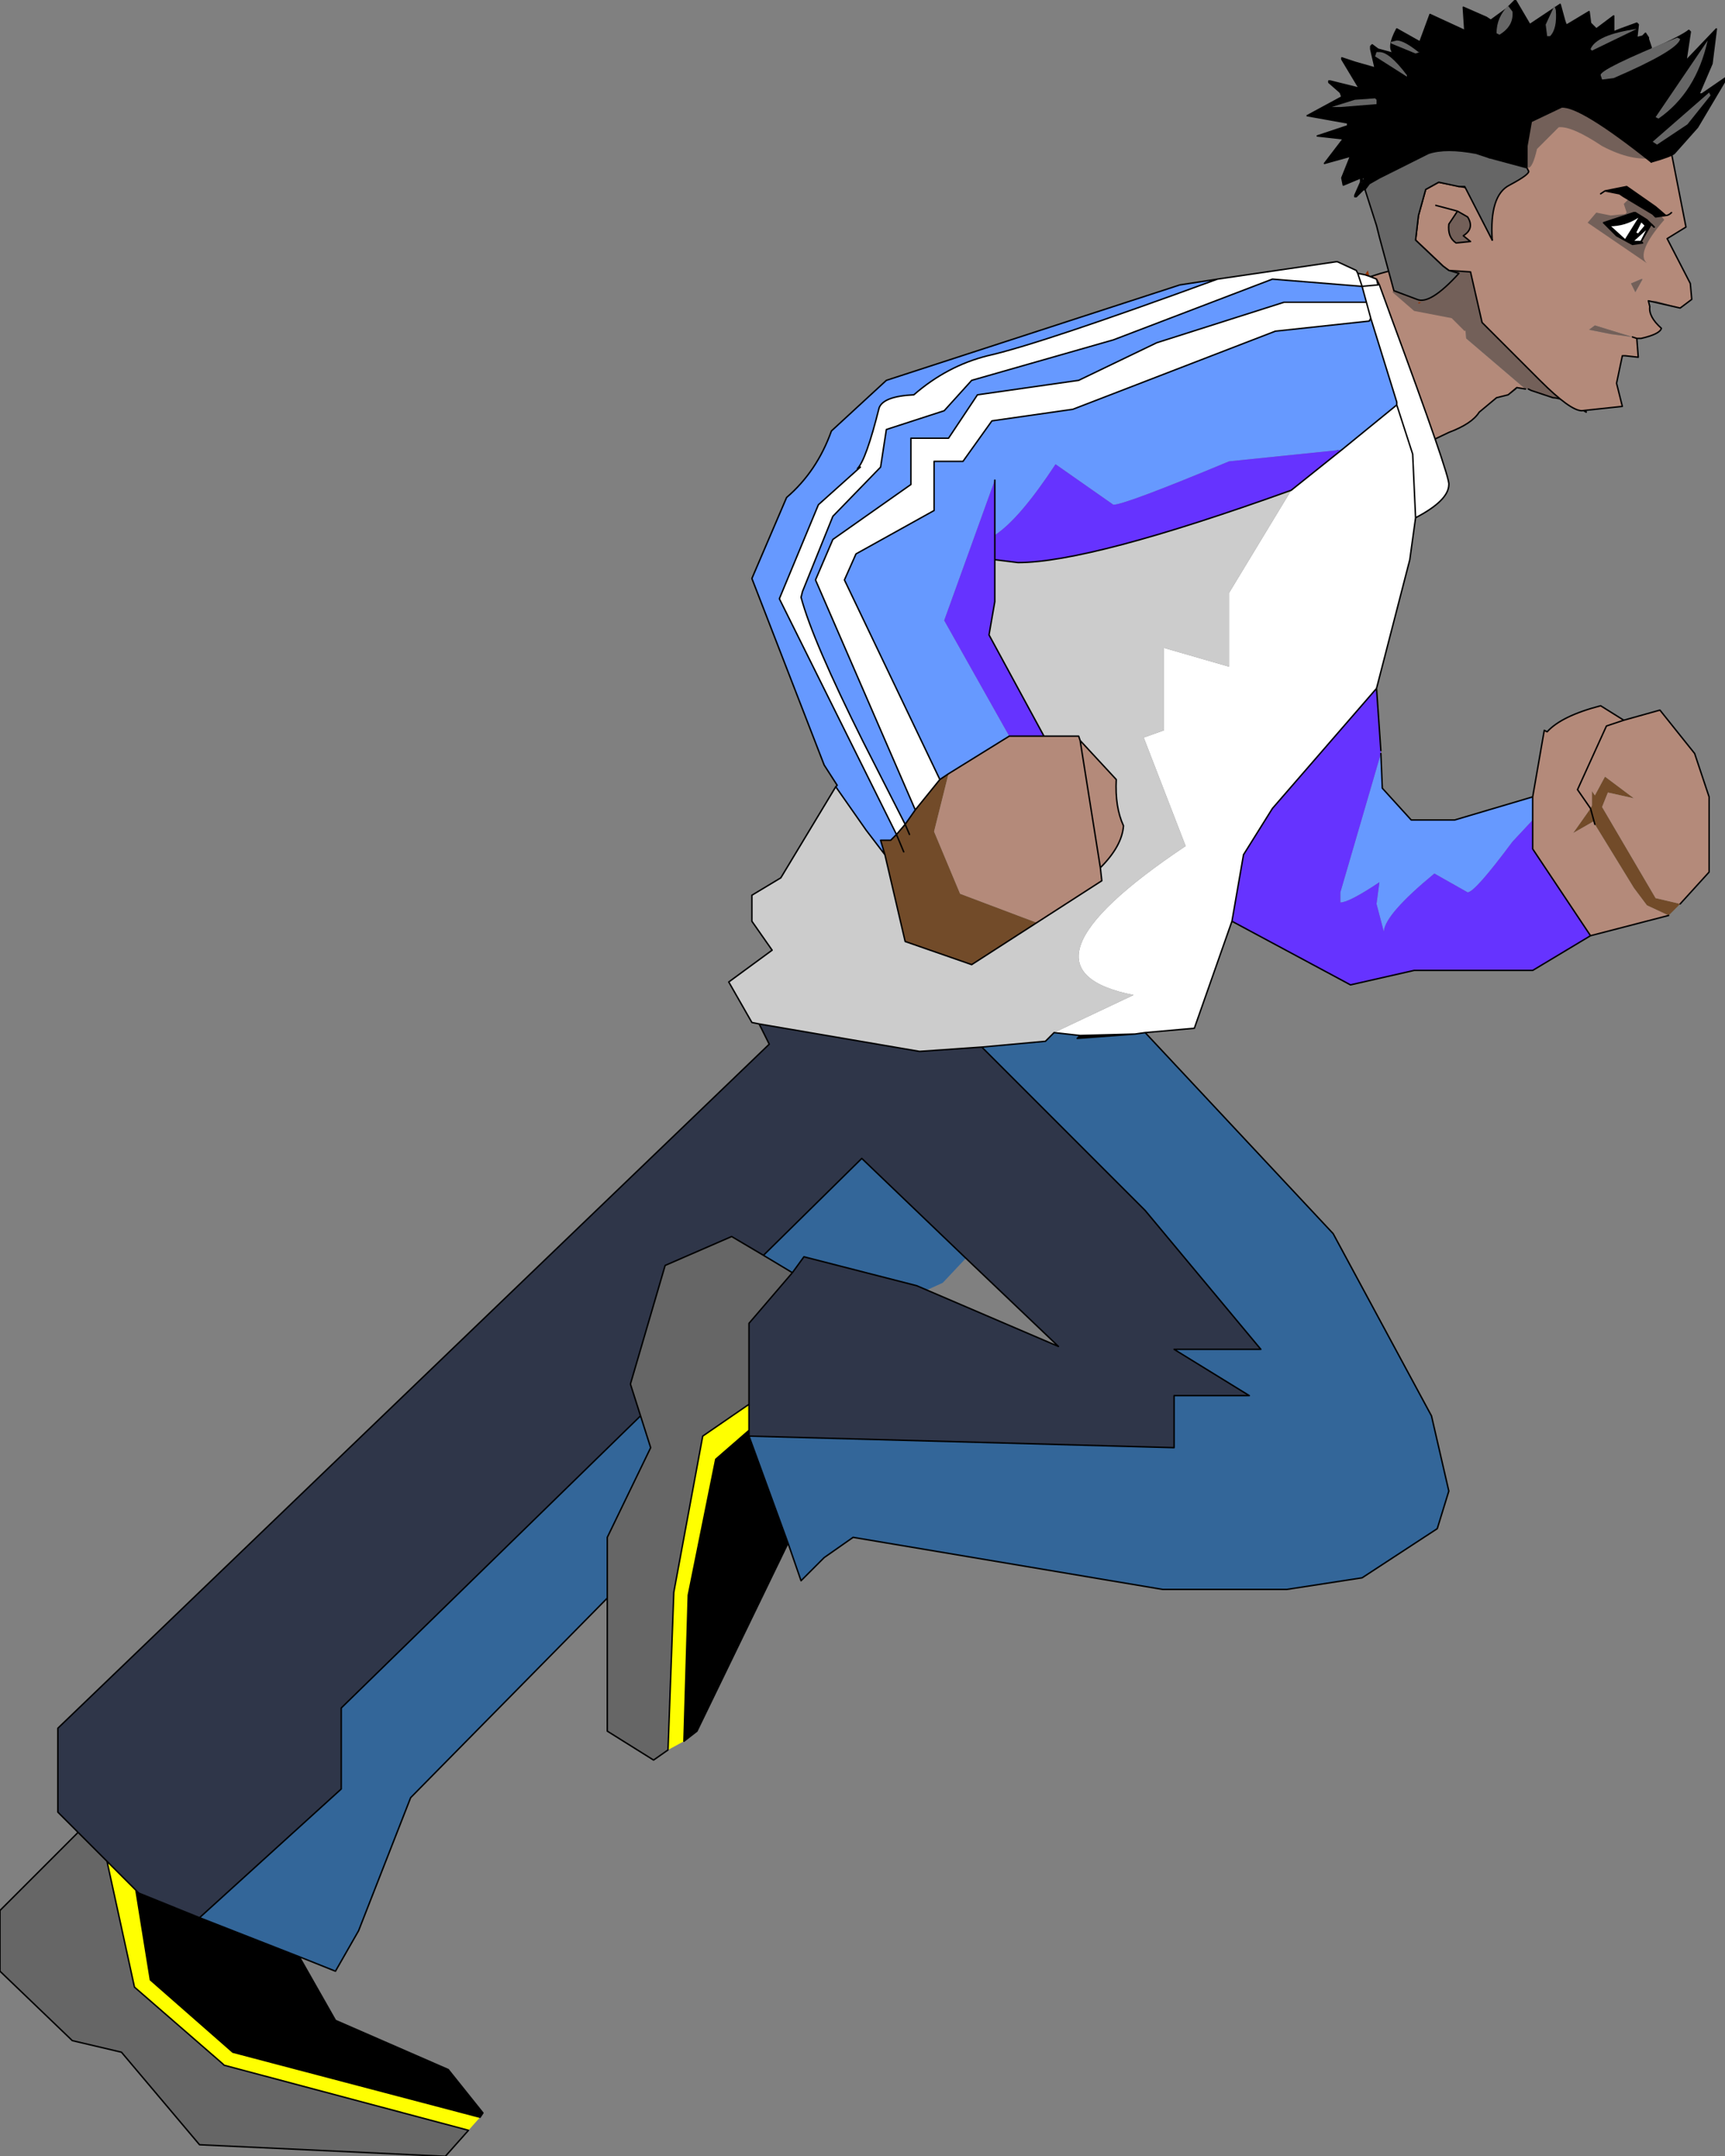
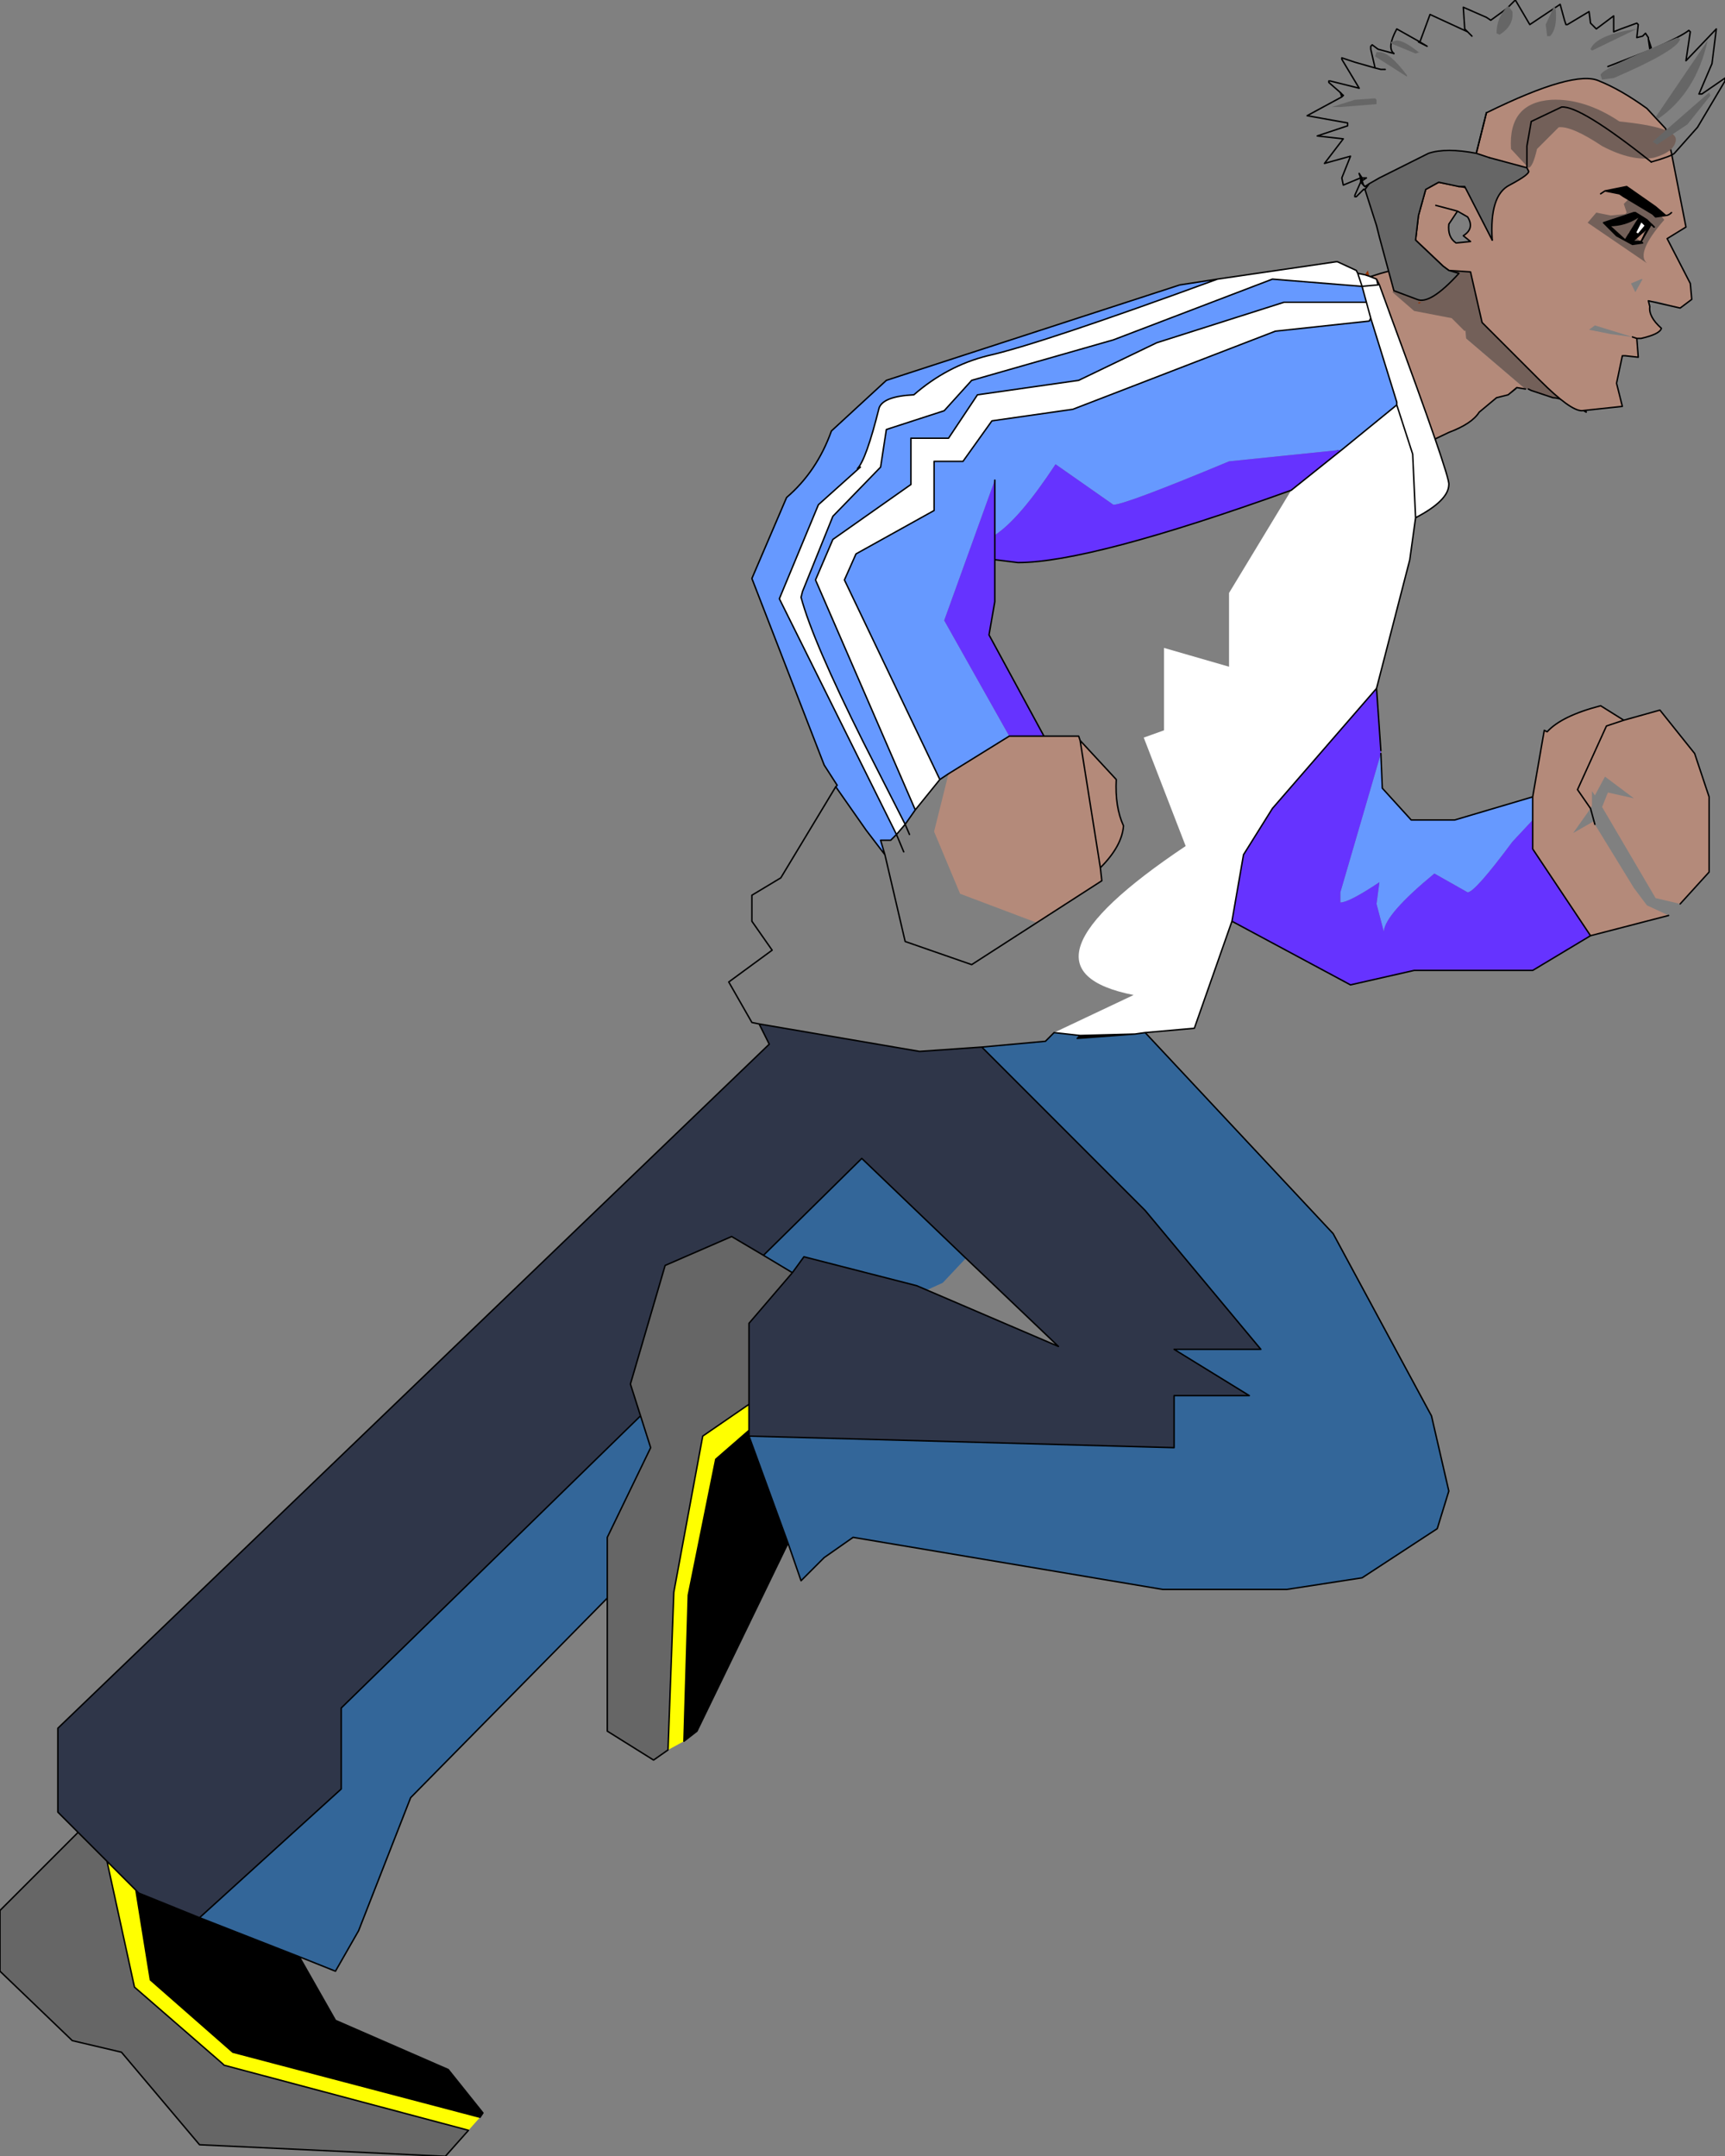
<svg xmlns="http://www.w3.org/2000/svg" height="74.55px" width="59.65px">
  <rect width="100%" height="100%" fill="#808080" stroke="none" />
  <g transform="matrix(1.0, 0.0, 0.0, 1.0, 58.15, 73.75)">
    <path d="M-6.0 -60.1 L-6.4 -60.0 -7.0 -59.5 Q-7.25 -59.1 -8.05 -58.8 L-9.1 -58.3 -9.8 -57.65 -10.9 -56.45 Q-12.15 -58.45 -14.35 -63.15 L-12.0 -63.8 -10.4 -64.3 -9.5 -64.55 -7.7 -65.05 -7.45 -62.05 -5.4 -60.3 -5.7 -60.35 -6.0 -60.1" fill="#b48a7a" fill-rule="evenodd" stroke="none" />
    <path d="M-7.7 -65.05 L-6.95 -65.65 -4.0 -61.95 -3.3 -59.5 Q-4.1 -60.0 -4.45 -60.0 L-5.2 -60.25 -5.3 -60.3 -5.4 -60.3 -7.45 -62.05 -7.7 -65.05 M-5.7 -60.35 L-5.75 -60.3 -6.0 -60.1 -5.7 -60.35" fill="#736059" fill-rule="evenodd" stroke="none" />
    <path d="M-6.0 -60.1 L-6.4 -60.0 -7.0 -59.5 Q-7.25 -59.1 -8.05 -58.8 L-9.1 -58.3 -9.8 -57.65 -10.9 -56.45 Q-12.15 -58.45 -14.35 -63.15 L-12.0 -63.8 -10.4 -64.3 -9.5 -64.55 -7.7 -65.05 -6.95 -65.65 -4.0 -61.95 -3.3 -59.5 Q-4.1 -60.0 -4.45 -60.0 L-5.2 -60.25 -5.3 -60.3 M-5.4 -60.3 L-5.7 -60.35 -5.75 -60.3 -6.0 -60.1 -5.7 -60.35" fill="none" stroke="#000000" stroke-linecap="round" stroke-linejoin="round" stroke-width="0.05" />
    <path d="M-7.15 -64.3 Q-7.15 -63.85 -7.55 -63.35 L-7.25 -63.05 -7.25 -62.55 -7.5 -62.3 -7.95 -62.75 -9.25 -63.0 -10.0 -63.65 -9.75 -63.9 Q-9.25 -63.6 -9.15 -63.6 -7.85 -64.55 -7.5 -64.55 L-7.15 -64.3" fill="#736059" fill-rule="evenodd" stroke="none" />
    <path d="M-6.75 -69.85 Q-3.7 -71.35 -2.85 -70.95 -2.1 -70.65 -1.2 -70.0 L-0.55 -69.3 -0.35 -68.45 0.15 -65.9 -0.5 -65.5 0.3 -63.95 0.35 -63.4 -0.05 -63.1 -0.9 -63.35 -1.15 -63.35 -1.1 -63.15 Q-1.15 -62.8 -0.7 -62.4 -0.75 -62.2 -1.4 -62.05 L-1.55 -62.05 -1.5 -61.4 -1.95 -61.45 -2.05 -61.45 -2.25 -60.5 -2.05 -59.7 -3.45 -59.55 Q-3.85 -59.55 -4.9 -60.6 L-6.9 -62.6 -7.3 -64.35 -8.05 -64.4 -8.25 -64.55 -9.2 -65.45 -9.1 -66.3 -8.85 -67.2 -8.4 -67.45 -7.4 -67.25 -6.75 -69.85 M-1.7 -62.1 L-1.55 -62.05 -1.7 -62.1 -3.0 -62.5 -3.2 -62.35 -2.45 -62.2 -1.7 -62.1 M-7.75 -66.45 L-8.05 -66.0 Q-8.1 -65.55 -7.8 -65.35 L-7.3 -65.4 -7.55 -65.6 Q-7.15 -65.85 -7.4 -66.25 L-7.75 -66.45 -8.5 -66.65 -7.75 -66.45 M-1.4 -64.1 L-1.75 -63.95 -1.6 -63.65 -1.35 -64.1 -1.4 -64.1" fill="#b48a7a" fill-rule="evenodd" stroke="none" />
-     <path d="M-1.7 -62.1 L-2.45 -62.2 -3.2 -62.35 -3.0 -62.5 -1.7 -62.1 M-7.75 -66.45 L-7.4 -66.25 Q-7.15 -65.85 -7.55 -65.6 L-7.3 -65.4 -7.8 -65.35 Q-8.1 -65.55 -8.05 -66.0 L-7.75 -66.45 M-1.4 -64.1 L-1.35 -64.1 -1.6 -63.65 -1.75 -63.95 -1.4 -64.1 M-1.15 -63.35 L-0.9 -63.35 -0.05 -63.1 -1.15 -63.35" fill="#736059" fill-rule="evenodd" stroke="none" />
    <path d="M-0.05 -63.1 L0.35 -63.4 0.3 -63.95 -0.5 -65.5 0.15 -65.9 -0.35 -68.45 -0.55 -69.3 -1.2 -70.0 Q-2.1 -70.65 -2.85 -70.95 -3.7 -71.35 -6.75 -69.85 M-7.4 -67.25 L-8.4 -67.45 -8.85 -67.2 -9.1 -66.3 -9.2 -65.45 -8.25 -64.55 -8.05 -64.4 -7.3 -64.35 -6.9 -62.6 -4.9 -60.6 Q-3.85 -59.55 -3.45 -59.55 L-2.05 -59.7 -2.25 -60.5 -2.05 -61.45 -1.95 -61.45 -1.5 -61.4 -1.55 -62.05 -1.7 -62.1 M-7.75 -66.45 L-8.05 -66.0 Q-8.1 -65.55 -7.8 -65.35 L-7.3 -65.4 -7.55 -65.6 Q-7.15 -65.85 -7.4 -66.25 L-7.75 -66.45 -8.5 -66.65 M-1.55 -62.05 L-1.4 -62.05 Q-0.75 -62.2 -0.7 -62.4 -1.15 -62.8 -1.1 -63.15 L-1.15 -63.35 -0.05 -63.1" fill="none" stroke="#000000" stroke-linecap="round" stroke-linejoin="round" stroke-width="0.05" />
    <path d="M-6.75 -69.85 L-7.4 -67.25" fill="none" stroke="#000000" stroke-linecap="round" stroke-linejoin="round" stroke-width="0.05" />
    <path d="M-2.0 -66.7 L-1.7 -67.0 Q-1.3 -67.05 -0.6 -66.15 -1.6 -65.0 -1.2 -64.65 L-3.25 -66.05 -2.95 -66.4 -2.45 -66.3 -1.95 -66.35 -1.9 -66.4 -2.0 -66.7 M-1.75 -65.75 L-1.85 -65.7 -1.4 -65.4 -1.3 -65.7 -1.75 -65.75" fill="#736059" fill-rule="evenodd" stroke="none" />
    <path d="M-2.75 -68.7 Q-3.8 -69.4 -4.25 -69.35 L-5.0 -68.6 Q-5.15 -67.95 -5.3 -67.95 L-5.9 -68.6 Q-6.0 -70.2 -4.5 -70.3 -3.35 -70.35 -2.15 -69.55 -0.15 -69.35 -0.2 -68.9 -0.25 -68.5 -0.95 -68.3 -1.7 -68.15 -2.75 -68.7" fill="#736059" fill-rule="evenodd" stroke="none" />
    <path d="M-1.9 -67.3 L-2.15 -67.25 -2.65 -67.15 -2.15 -67.05 -2.0 -66.95 -1.0 -66.35 -0.9 -66.25 -0.55 -66.3 -0.9 -66.6 -1.9 -67.3 M-0.95 -65.9 L-1.15 -66.1 -1.2 -66.15 -1.6 -66.4 -1.65 -66.4 -2.7 -66.05 -2.25 -65.6 -1.7 -65.3 -1.35 -65.35 -1.4 -65.4 -1.05 -66.0 -0.95 -65.9 M-1.45 -66.25 L-1.1 -66.0 -1.05 -66.0 -1.1 -66.0 -1.45 -66.25 -1.95 -65.45 -2.5 -65.95 Q-1.95 -65.95 -1.5 -66.25 L-1.45 -66.25 M-1.7 -65.4 L-1.95 -65.45 -1.7 -65.4 -1.15 -65.9 -1.4 -65.4 -1.6 -65.4 -1.7 -65.4 M-1.1 -66.0 L-1.15 -65.95 -1.15 -65.9 -1.15 -65.95 -1.1 -66.0" fill="#000000" fill-rule="evenodd" stroke="none" />
-     <path d="M-1.45 -66.25 L-1.5 -66.25 Q-1.95 -65.95 -2.5 -65.95 L-1.95 -65.45 -1.45 -66.25 M-1.7 -65.4 L-1.6 -65.4 -1.4 -65.4 -1.15 -65.9 -1.7 -65.4" fill="#ffffff" fill-rule="evenodd" stroke="none" />
    <path d="M-1.9 -67.3 L-0.9 -66.6 -0.55 -66.3 -0.9 -66.25 -1.0 -66.35 -2.0 -66.95 -2.15 -67.05 -2.65 -67.15 -2.15 -67.25 -1.9 -67.3 M-0.55 -66.3 Q-0.45 -66.3 -0.35 -66.4 M-0.95 -65.9 L-1.05 -66.0 -1.1 -66.0 -1.45 -66.25 -1.5 -66.25 Q-1.95 -65.95 -2.5 -65.95 L-1.95 -65.45 -1.7 -65.4 -1.6 -65.4 -1.4 -65.4 -1.15 -65.9 -1.15 -65.95 -1.1 -66.0 M-1.95 -65.45 L-1.45 -66.25 M-1.15 -65.9 L-1.7 -65.4 M-2.65 -67.15 L-2.8 -67.05" fill="none" stroke="#000000" stroke-linecap="round" stroke-linejoin="round" stroke-width="0.05" />
    <path d="M-1.05 -66.0 L-1.4 -65.4 -1.35 -65.35 -1.7 -65.3 -2.25 -65.6 -2.7 -66.05 -1.65 -66.4 -1.6 -66.4 -1.2 -66.15 -1.15 -66.1 -0.95 -65.9" fill="none" stroke="#000000" stroke-linecap="round" stroke-linejoin="round" stroke-width="0.05" />
    <path d="M-1.6 -65.7 L-1.5 -65.65 -1.25 -65.95 -1.4 -66.1 -1.6 -65.7" fill="#ffffff" fill-rule="evenodd" stroke="none" />
    <path d="M-1.6 -65.7 L-1.5 -65.65 -1.25 -65.95 -1.4 -66.1 -1.6 -65.7 Z" fill="none" stroke="#000000" stroke-linecap="round" stroke-linejoin="round" stroke-width="0.05" />
-     <path d="M-12.2 -70.9 L-12.15 -70.95 -11.15 -70.7 -11.75 -71.7 -11.75 -71.75 -11.3 -71.6 -10.6 -71.4 -10.75 -72.05 -10.75 -72.15 -10.7 -72.2 -10.5 -72.05 -9.95 -71.9 Q-10.2 -72.1 -9.85 -72.75 L-9.05 -72.3 -8.7 -73.25 -7.4 -72.65 -7.5 -72.75 -7.55 -73.5 -6.75 -73.15 -6.6 -73.05 -6.05 -73.45 -5.75 -73.75 -5.25 -72.9 -4.2 -73.6 -4.05 -73.05 -4.0 -72.9 -3.95 -72.9 -3.2 -73.35 -3.15 -72.95 -2.95 -72.75 -2.35 -73.2 -2.35 -72.65 -2.1 -72.75 -1.55 -72.95 -1.5 -72.9 -1.55 -72.45 -1.35 -72.5 -1.25 -72.6 -1.15 -72.45 -1.15 -72.4 -1.1 -72.05 -1.0 -72.05 Q0.0 -72.5 0.25 -72.7 L0.3 -72.65 0.15 -71.65 1.2 -72.75 1.05 -71.55 0.6 -70.5 0.7 -70.5 1.5 -71.05 1.5 -70.95 0.55 -69.35 -0.25 -68.45 Q-0.35 -68.35 -1.05 -68.15 -3.5 -70.1 -4.15 -70.05 L-5.2 -69.55 -5.35 -68.7 -5.35 -67.95 -6.65 -68.3 -7.1 -68.45 Q-8.15 -68.65 -8.75 -68.45 L-10.45 -67.6 -10.8 -67.4 -10.95 -67.3 -10.8 -67.4 -10.95 -67.2 -11.0 -67.2 -11.25 -66.95 -11.3 -67.0 -11.1 -67.45 -10.95 -67.3 -11.0 -67.35 -11.05 -67.5 -10.9 -67.6 -11.05 -67.6 -11.15 -67.75 -11.1 -67.6 -11.7 -67.35 -11.75 -67.6 -11.45 -68.35 -12.35 -68.1 -11.7 -68.95 -12.6 -69.05 -11.55 -69.4 -11.55 -69.5 -12.95 -69.75 -11.75 -70.4 -11.7 -70.45 -11.8 -70.55 -12.2 -70.9 M-10.35 -71.35 L-10.3 -71.35 -10.25 -71.35 -10.35 -71.35 -10.4 -71.35 -10.6 -71.4 -10.4 -71.35 -10.35 -71.35 M-7.4 -72.65 L-7.25 -72.5 -7.35 -72.6 -7.4 -72.65 M-9.05 -72.3 L-9.1 -72.3 -8.8 -72.15 -9.05 -72.3 M-6.75 -69.85 L-7.1 -68.45 -6.75 -69.85 M-2.55 -71.45 L-1.0 -72.05 -2.55 -71.45" fill="#000000" fill-rule="evenodd" stroke="none" />
    <path d="M-5.35 -67.95 L-5.3 -67.85 Q-5.2 -67.75 -5.95 -67.35 -6.65 -67.0 -6.55 -65.45 L-7.5 -67.3 -7.7 -67.3 -8.4 -67.45 -8.85 -67.2 -9.1 -66.3 -9.2 -65.45 -8.25 -64.55 -8.05 -64.4 -7.7 -64.3 Q-8.7 -63.2 -9.15 -63.4 L-9.95 -63.7 -10.45 -65.55 -10.55 -65.95 -10.95 -67.2 -10.8 -67.4 -10.45 -67.6 -8.75 -68.45 Q-8.15 -68.65 -7.1 -68.45 L-6.65 -68.3 -5.35 -67.95" fill="#666666" fill-rule="evenodd" stroke="none" />
    <path d="M-9.95 -71.9 Q-10.2 -72.1 -9.85 -72.75 L-9.05 -72.3 -8.7 -73.25 -7.4 -72.65 -7.5 -72.75 -7.55 -73.5 -6.75 -73.15 -6.6 -73.05 -6.05 -73.45 -5.75 -73.75 -5.25 -72.9 -4.2 -73.6 -4.05 -73.05 -4.0 -72.9 -3.95 -72.9 -3.2 -73.35 -3.15 -72.95 -2.95 -72.75 -2.35 -73.2 -2.35 -72.65 -2.1 -72.75 -1.55 -72.95 -1.5 -72.9 -1.55 -72.45 -1.35 -72.5 -1.25 -72.6 -1.15 -72.45 -1.15 -72.4 -1.05 -72.1 -1.1 -72.05 -1.15 -72.4 M-1.05 -68.15 Q-3.5 -70.1 -4.15 -70.05 L-5.2 -69.55 -5.35 -68.7 -5.35 -67.95 -5.3 -67.85 Q-5.2 -67.75 -5.95 -67.35 -6.65 -67.0 -6.55 -65.45 M-7.7 -67.3 L-8.4 -67.45 -8.85 -67.2 -9.1 -66.3 -9.2 -65.45 -8.25 -64.55 -8.05 -64.4 -7.7 -64.3 Q-8.7 -63.2 -9.15 -63.4 L-9.95 -63.7 -10.45 -65.55 -10.55 -65.95 -10.95 -67.2 -11.0 -67.2 -11.25 -66.95 -11.3 -66.95 -11.3 -67.0 -11.1 -67.45 -11.05 -67.5 -11.05 -67.6 -11.1 -67.6 -11.7 -67.35 -11.75 -67.6 -11.45 -68.35 -12.35 -68.1 -11.7 -68.95 -12.6 -69.05 -11.55 -69.4 -11.55 -69.5 -12.95 -69.75 -11.75 -70.4 -11.8 -70.55 M-11.7 -70.45 L-11.75 -70.4 M-9.05 -72.3 L-8.8 -72.15 -9.1 -72.3 -9.05 -72.3 M-7.4 -72.65 L-7.35 -72.6 -7.25 -72.5 -7.4 -72.65 M-11.15 -67.75 L-11.05 -67.6 -10.9 -67.6 -11.05 -67.5 -11.0 -67.35 -10.95 -67.3 M-5.35 -67.95 L-6.65 -68.3" fill="none" stroke="#000000" stroke-linecap="round" stroke-linejoin="round" stroke-width="0.05" />
    <path d="M-12.15 -70.95 L-12.2 -70.95 -12.2 -70.9 -11.8 -70.55 -11.7 -70.45 M-12.15 -70.95 L-11.15 -70.7 -11.75 -71.7 -11.75 -71.75 -11.3 -71.6 -10.6 -71.4 -10.75 -72.05 -10.75 -72.15 -10.7 -72.2 -10.5 -72.05 -9.95 -71.9 M-1.0 -72.05 Q0.0 -72.5 0.25 -72.7 L0.3 -72.65 0.15 -71.65 1.2 -72.75 1.05 -71.55 0.6 -70.5 0.7 -70.5 1.5 -71.05 1.5 -70.95 0.55 -69.35 -0.25 -68.45 Q-0.35 -68.35 -1.05 -68.15 M-6.55 -65.45 L-7.5 -67.3 -7.7 -67.3 M-11.1 -67.45 L-11.1 -67.6 -11.15 -67.75 M-10.35 -71.35 L-10.25 -71.35 -10.3 -71.35 -10.35 -71.35 -10.4 -71.35 -10.6 -71.4 M-10.8 -67.4 L-10.45 -67.6 -8.75 -68.45 Q-8.15 -68.65 -7.1 -68.45 L-6.75 -69.85 M-10.95 -67.3 L-10.8 -67.4 -10.95 -67.2 -11.0 -67.2 M-10.95 -67.3 L-11.1 -67.45 M-6.65 -68.3 L-7.1 -68.45 M-1.0 -72.05 L-2.55 -71.45" fill="none" stroke="#000000" stroke-linecap="round" stroke-linejoin="round" stroke-width="0.05" />
    <path d="M-0.8 -69.65 L-0.9 -69.7 0.9 -72.35 Q0.5 -70.55 -0.8 -69.65" fill="#666666" fill-rule="evenodd" stroke="none" />
    <path d="M1.0 -70.45 L0.2 -69.45 -0.85 -68.75 -1.0 -68.85 0.95 -70.55 1.0 -70.45" fill="#666666" fill-rule="evenodd" stroke="none" />
    <path d="M-0.05 -72.4 Q-0.15 -72.0 -2.35 -71.05 L-2.75 -71.0 -2.8 -71.15 Q-2.85 -71.35 -0.15 -72.45 L-0.05 -72.4" fill="#666666" fill-rule="evenodd" stroke="none" />
    <path d="M-10.55 -70.3 L-10.55 -70.15 -11.8 -70.05 -12.1 -70.05 -11.3 -70.3 -10.6 -70.35 -10.55 -70.3" fill="#666666" fill-rule="evenodd" stroke="none" />
    <path d="M-9.5 -71.15 L-9.5 -71.1 -10.6 -71.8 -10.55 -71.95 -10.45 -71.95 Q-10.1 -71.95 -9.5 -71.15" fill="#666666" fill-rule="evenodd" stroke="none" />
    <path d="M-9.1 -71.95 L-9.05 -71.95 -9.2 -71.9 -10.05 -72.25 -10.05 -72.3 -9.85 -72.35 Q-9.6 -72.35 -9.1 -71.95" fill="#666666" fill-rule="evenodd" stroke="none" />
    <path d="M-5.85 -73.35 Q-5.8 -72.85 -6.3 -72.55 L-6.4 -72.6 Q-6.4 -73.15 -6.0 -73.55 L-5.85 -73.35" fill="#666666" fill-rule="evenodd" stroke="none" />
    <path d="M-4.35 -73.4 Q-4.3 -72.75 -4.55 -72.5 L-4.65 -72.5 -4.7 -72.9 -4.4 -73.55 -4.35 -73.4" fill="#666666" fill-rule="evenodd" stroke="none" />
    <path d="M-3.1 -72.0 L-3.15 -72.05 Q-2.95 -72.55 -1.55 -72.75 L-3.1 -72.0" fill="#666666" fill-rule="evenodd" stroke="none" />
    <path d="M-10.4 -47.7 L-10.35 -46.5 -9.35 -45.4 -7.85 -45.4 -5.15 -46.2 -5.15 -45.4 -5.85 -44.65 Q-7.15 -42.9 -7.4 -42.9 L-8.55 -43.55 Q-10.25 -42.15 -10.3 -41.55 L-10.55 -42.5 -10.45 -43.25 Q-11.5 -42.55 -11.8 -42.55 L-11.8 -42.9 -10.4 -47.7 M-29.25 -46.55 L-29.2 -46.6 -29.65 -47.3 -32.15 -53.75 -30.95 -56.55 Q-29.9 -57.45 -29.4 -58.85 L-27.5 -60.6 -17.35 -63.9 -16.05 -64.1 Q-22.2 -61.85 -24.0 -61.45 -25.4 -61.1 -26.55 -60.1 -27.6 -60.05 -27.75 -59.65 -28.2 -57.85 -28.5 -57.55 L-28.4 -57.6 -29.85 -56.3 -31.2 -53.05 -27.15 -44.9 -27.35 -44.7 -27.7 -44.7 -27.55 -44.2 -28.2 -45.05 -29.25 -46.55 M-26.85 -45.25 L-28.3 -48.1 Q-30.05 -51.6 -30.45 -53.1 L-30.4 -53.3 -29.35 -55.9 -27.7 -57.6 -27.5 -58.9 -27.35 -58.95 -25.5 -59.55 -24.55 -60.6 -19.65 -62.0 -14.15 -64.1 -11.05 -63.85 -10.9 -63.3 -13.75 -63.3 -18.15 -61.9 -20.85 -60.6 -24.35 -60.1 -25.35 -58.6 -26.65 -58.6 -26.65 -57.0 -29.35 -55.1 -29.95 -53.7 -26.5 -45.75 -26.85 -45.25 M-25.65 -46.8 L-28.95 -53.7 -28.55 -54.6 -25.85 -56.1 -25.85 -57.8 -24.85 -57.8 -23.85 -59.2 -21.05 -59.6 -14.05 -62.3 -10.8 -62.65 -10.75 -62.75 -9.85 -59.85 -9.85 -59.75 -11.75 -58.2 -15.65 -57.8 Q-19.25 -56.3 -19.65 -56.3 L-21.65 -57.7 Q-22.9 -55.8 -23.75 -55.25 L-23.75 -57.15 -25.5 -52.3 -23.25 -48.3 -25.35 -47.0 -25.65 -46.8" fill="#6699ff" fill-rule="evenodd" stroke="none" />
    <path d="M-10.95 -64.25 L-10.85 -64.4 -10.8 -64.2 -10.95 -64.25 M-9.1 -63.25 L-9.1 -63.3 -9.0 -63.3 -9.1 -63.25" fill="#993300" fill-rule="evenodd" stroke="none" />
    <path d="M-16.05 -64.1 L-11.95 -64.7 -11.9 -64.7 -11.25 -64.4 -11.2 -64.3 -10.95 -64.25 -10.8 -64.2 -10.55 -64.1 -10.5 -63.9 -11.05 -63.85 -10.5 -63.9 -10.45 -63.9 -10.25 -63.35 -10.05 -62.8 Q-8.0 -57.25 -8.05 -57.0 -8.05 -56.45 -9.2 -55.85 L-9.4 -54.4 -10.55 -49.95 -14.15 -45.8 -15.15 -44.2 -15.55 -41.9 -16.85 -38.2 -18.55 -38.05 -18.9 -38.0 -20.8 -37.95 -21.7 -38.05 -18.95 -39.35 Q-23.5 -40.25 -17.15 -44.5 L-18.6 -48.25 -17.9 -48.5 -17.9 -51.35 -15.65 -50.7 -15.65 -53.25 -13.5 -56.8 -11.75 -58.2 -9.85 -59.75 -9.85 -59.85 -10.75 -62.75 -10.8 -62.65 -14.05 -62.3 -21.05 -59.6 -23.85 -59.2 -24.85 -57.8 -25.85 -57.8 -25.85 -56.1 -28.55 -54.6 -28.95 -53.7 -25.65 -46.8 -26.5 -45.75 -29.95 -53.7 -29.35 -55.1 -26.65 -57.0 -26.65 -58.6 -25.35 -58.6 -24.35 -60.1 -20.85 -60.6 -18.15 -61.9 -13.75 -63.3 -10.9 -63.3 -11.05 -63.85 -14.15 -64.1 -19.65 -62.0 -24.55 -60.6 -25.5 -59.55 -27.35 -58.95 -27.5 -58.9 -27.7 -57.6 -29.35 -55.9 -30.4 -53.3 -30.45 -53.1 Q-30.05 -51.6 -28.3 -48.1 L-26.85 -45.25 -27.15 -44.9 -31.2 -53.05 -29.85 -56.3 -28.4 -57.6 -28.5 -57.55 Q-28.2 -57.85 -27.75 -59.65 -27.6 -60.05 -26.55 -60.1 -25.4 -61.1 -24.0 -61.45 -22.2 -61.85 -16.05 -64.1 M-11.2 -64.3 L-11.05 -63.85 -11.2 -64.3 M-10.9 -63.3 L-10.75 -62.75 -10.9 -63.3 M-9.85 -59.75 L-9.3 -58.05 -9.2 -55.85 -9.3 -58.05 -9.85 -59.75" fill="#ffffff" fill-rule="evenodd" stroke="none" />
-     <path d="M-31.9 -38.35 L-32.15 -38.4 -32.95 -39.8 -31.45 -40.9 -32.15 -41.9 -32.15 -42.8 -31.15 -43.4 -29.25 -46.55 -28.2 -45.05 -27.55 -44.2 -26.85 -41.2 -24.55 -40.4 -22.3 -41.85 -20.05 -43.3 -20.1 -43.75 Q-19.35 -44.5 -19.3 -45.2 -19.6 -45.85 -19.55 -46.8 L-20.8 -48.15 -20.85 -48.3 -22.05 -48.3 -23.95 -51.8 -23.75 -52.95 -23.75 -54.4 -22.95 -54.3 Q-20.45 -54.3 -13.5 -56.8 L-15.65 -53.25 -15.65 -50.7 -17.9 -51.35 -17.9 -48.5 -18.6 -48.25 -17.15 -44.5 Q-23.5 -40.25 -18.95 -39.35 L-21.7 -38.05 -22.0 -37.75 -24.2 -37.55 -26.35 -37.4 -31.9 -38.35" fill="#cccccc" fill-rule="evenodd" stroke="none" />
    <path d="M-10.55 -49.95 L-10.4 -47.8 -10.4 -47.7 -11.8 -42.9 -11.8 -42.55 Q-11.5 -42.55 -10.45 -43.25 L-10.55 -42.5 -10.3 -41.55 Q-10.25 -42.15 -8.55 -43.55 L-7.4 -42.9 Q-7.15 -42.9 -5.85 -44.65 L-5.15 -45.4 -5.15 -44.4 -3.15 -41.4 -5.15 -40.2 -9.25 -40.2 -11.45 -39.7 -15.55 -41.9 -15.15 -44.2 -14.15 -45.8 -10.55 -49.95 M-23.25 -48.3 L-25.5 -52.3 -23.75 -57.15 -23.75 -55.25 Q-22.9 -55.8 -21.65 -57.7 L-19.65 -56.3 Q-19.25 -56.3 -15.65 -57.8 L-11.75 -58.2 -13.5 -56.8 Q-20.45 -54.3 -22.95 -54.3 L-23.75 -54.4 -23.75 -52.95 -23.95 -51.8 -22.05 -48.3 -23.25 -48.3 M-23.75 -54.4 L-23.75 -55.25 -23.75 -54.4" fill="#6633ff" fill-rule="evenodd" stroke="none" />
    <path d="M-3.15 -45.8 L-3.1 -45.9 -3.15 -45.8" fill="#976537" fill-rule="evenodd" stroke="none" />
-     <path d="M-0.05 -42.5 L-0.45 -42.1 -1.2 -42.45 -1.65 -43.05 -3.0 -45.25 -3.05 -45.35 -3.75 -44.95 -3.15 -45.8 -3.1 -45.9 -3.1 -46.4 -3.0 -46.25 -2.65 -46.9 -1.65 -46.15 -2.55 -46.35 -2.75 -45.85 -0.9 -42.7 -0.05 -42.5 M-27.15 -44.9 L-26.85 -45.25 -26.7 -44.9 -26.85 -45.25 -26.5 -45.75 -25.65 -46.8 -25.35 -47.0 -25.85 -45.0 -24.95 -42.85 -22.3 -41.85 -24.55 -40.4 -26.85 -41.2 -27.55 -44.2 -27.7 -44.7 -27.35 -44.7 -27.15 -44.9 -26.9 -44.3 -27.15 -44.9 M-3.0 -45.25 L-3.15 -45.8 -3.0 -45.25" fill="#724b29" fill-rule="evenodd" stroke="none" />
    <path d="M-18.55 -38.05 L-12.05 -31.1 -8.65 -24.8 -8.05 -22.2 -8.45 -20.9 -11.05 -19.2 -13.65 -18.8 -17.95 -18.8 -28.65 -20.6 -29.65 -19.9 -30.45 -19.1 -30.9 -20.4 -32.25 -24.1 -17.55 -23.7 -17.55 -25.5 -14.95 -25.5 -17.55 -27.1 -14.55 -27.1 -18.55 -31.9 -24.2 -37.55 -22.0 -37.75 -21.7 -38.05 -20.8 -37.95 -20.9 -37.85 -18.9 -38.0 -18.55 -38.05 M-37.15 -18.5 L-43.95 -11.6 -45.75 -7.0 -46.55 -5.6 -47.8 -6.1 -51.25 -7.45 -46.35 -11.9 -46.35 -14.7 -36.0 -24.8 -35.65 -23.7 -37.15 -20.6 -37.15 -18.5 M-30.75 -29.75 L-31.75 -30.35 -28.35 -33.7 -24.75 -30.25 -25.55 -29.4 -26.1 -29.15 -26.45 -29.3 -30.35 -30.3 -30.75 -29.75" fill="#336699" fill-rule="evenodd" stroke="none" />
    <path d="M-30.9 -20.4 L-34.05 -13.9 -34.5 -13.55 -34.35 -18.6 -33.4 -23.3 -32.25 -24.3 -32.25 -24.1 -30.9 -20.4 M-47.8 -6.1 L-46.55 -3.9 -42.65 -2.2 -41.45 -0.7 -41.55 -0.55 -50.1 -2.8 -52.95 -5.3 -53.45 -8.4 -53.35 -8.3 -51.25 -7.45 -47.8 -6.1 M-20.8 -37.95 L-18.9 -38.0 -20.9 -37.85 -20.8 -37.95" fill="#000000" fill-rule="evenodd" stroke="none" />
    <path d="M-55.45 -10.4 L-56.15 -11.1 -56.15 -14.0 -31.55 -37.65 -31.9 -38.35 -26.35 -37.4 -24.2 -37.55 -18.55 -31.9 -14.55 -27.1 -17.55 -27.1 -14.95 -25.5 -17.55 -25.5 -17.55 -23.7 -32.25 -24.1 -32.25 -24.3 -32.25 -25.2 -32.25 -28.0 -30.75 -29.75 -30.35 -30.3 -26.45 -29.3 -26.1 -29.15 -21.55 -27.2 -24.75 -30.25 -28.35 -33.7 -31.75 -30.35 -32.85 -31.0 -35.15 -30.0 -36.35 -25.9 -36.0 -24.8 -46.35 -14.7 -46.35 -11.9 -51.25 -7.45 -53.35 -8.3 -53.45 -8.4 -54.45 -9.4 -55.45 -10.4" fill="#2f3649" fill-rule="evenodd" stroke="none" />
    <path d="M-35.05 -13.25 L-35.55 -12.9 -37.15 -13.9 -37.15 -18.5 -37.15 -20.6 -35.65 -23.7 -36.0 -24.8 -36.35 -25.9 -35.15 -30.0 -32.85 -31.0 -31.75 -30.35 -30.75 -29.75 -32.25 -28.0 -32.25 -25.2 -33.85 -24.1 -34.85 -18.7 -35.05 -13.25 M-41.95 -0.1 L-42.75 0.8 -51.25 0.4 -53.95 -2.8 -55.65 -3.2 -58.15 -5.6 -58.15 -7.7 -55.45 -10.4 -54.45 -9.4 -53.5 -5.05 -50.45 -2.4 -50.4 -2.35 -41.95 -0.1" fill="#666666" fill-rule="evenodd" stroke="none" />
    <path d="M-34.5 -13.55 L-35.05 -13.25 -34.85 -18.7 -33.85 -24.1 -32.25 -25.2 -32.25 -24.3 -33.4 -23.3 -34.35 -18.6 -34.5 -13.55 M-41.55 -0.55 L-41.95 -0.1 -50.4 -2.35 -50.45 -2.4 -53.5 -5.05 -54.45 -9.4 -53.45 -8.4 -52.95 -5.3 -50.1 -2.8 -41.55 -0.55" fill="#ffff00" fill-rule="evenodd" stroke="none" />
    <path d="M-5.15 -46.2 L-4.75 -48.5 -4.65 -48.45 Q-4.15 -49.0 -2.8 -49.35 L-2.0 -48.85 -0.75 -49.2 0.45 -47.7 0.95 -46.2 0.95 -43.6 -0.05 -42.5 -0.9 -42.7 -2.75 -45.85 -2.55 -46.35 -1.65 -46.15 -2.65 -46.9 -3.0 -46.25 -3.1 -46.4 -3.1 -45.9 -3.15 -45.8 -3.6 -46.45 -2.6 -48.65 -2.0 -48.85 -2.6 -48.65 -3.6 -46.45 -3.15 -45.8 -3.75 -44.95 -3.05 -45.35 -3.0 -45.25 -1.65 -43.05 -1.2 -42.45 -0.45 -42.1 -3.15 -41.4 -5.15 -44.4 -5.15 -45.4 -5.15 -46.2 M-25.35 -47.0 L-23.25 -48.3 -22.05 -48.3 -20.85 -48.3 -20.8 -48.15 -19.55 -46.8 Q-19.6 -45.85 -19.3 -45.2 -19.35 -44.5 -20.1 -43.75 L-20.05 -43.3 -22.3 -41.85 -24.95 -42.85 -25.85 -45.0 -25.35 -47.0 M-20.1 -43.75 L-20.8 -48.15 -20.1 -43.75" fill="#b48a7a" fill-rule="evenodd" stroke="none" />
    <path d="M-16.05 -64.1 L-11.95 -64.7 -11.9 -64.7 -11.25 -64.4 -11.2 -64.3 -10.95 -64.25 -10.8 -64.2 -10.55 -64.1 -10.45 -63.9 -10.25 -63.35 -10.05 -62.8 Q-8.0 -57.25 -8.05 -57.0 -8.05 -56.45 -9.2 -55.85 L-9.4 -54.4 -10.55 -49.95 -10.4 -47.8 M-10.4 -47.7 L-10.35 -46.5 -9.35 -45.4 -7.85 -45.4 -5.15 -46.2 -4.75 -48.5 -4.65 -48.45 Q-4.15 -49.0 -2.8 -49.35 L-2.0 -48.85 -0.75 -49.2 0.45 -47.7 0.95 -46.2 0.95 -43.6 -0.05 -42.5 M-0.45 -42.1 L-3.15 -41.4 -5.15 -40.2 -9.25 -40.2 -11.45 -39.7 -15.55 -41.9 -16.85 -38.2 -18.55 -38.05 -12.05 -31.1 -8.65 -24.8 -8.05 -22.2 -8.45 -20.9 -11.05 -19.2 -13.65 -18.8 -17.95 -18.8 -28.65 -20.6 -29.65 -19.9 -30.45 -19.1 -30.9 -20.4 -34.05 -13.9 -34.5 -13.55 -34.35 -18.6 -33.4 -23.3 -32.25 -24.3 -32.25 -24.1 -30.9 -20.4 M-35.05 -13.25 L-35.55 -12.9 -37.15 -13.9 -37.15 -18.5 -43.95 -11.6 -45.75 -7.0 -46.55 -5.6 -47.8 -6.1 -46.55 -3.9 -42.65 -2.2 -41.45 -0.7 -41.55 -0.55 -50.1 -2.8 -52.95 -5.3 -53.45 -8.4 -53.35 -8.3 -51.25 -7.45 -46.35 -11.9 -46.35 -14.7 -36.0 -24.8 -35.65 -23.7 -37.15 -20.6 -37.15 -18.5 M-41.95 -0.1 L-42.75 0.8 -51.25 0.4 -53.95 -2.8 -55.65 -3.2 -58.15 -5.6 -58.15 -7.7 -55.45 -10.4 -56.15 -11.1 -56.15 -14.0 -31.55 -37.65 -31.9 -38.35 -32.15 -38.4 -32.95 -39.8 -31.45 -40.9 -32.15 -41.9 -32.15 -42.8 -31.15 -43.4 -29.25 -46.55 -29.2 -46.6 -29.65 -47.3 -32.15 -53.75 -30.95 -56.55 Q-29.9 -57.45 -29.4 -58.85 L-27.5 -60.6 -17.35 -63.9 -16.05 -64.1 Q-22.2 -61.85 -24.0 -61.45 -25.4 -61.1 -26.55 -60.1 -27.6 -60.05 -27.75 -59.65 -28.2 -57.85 -28.5 -57.55 L-28.4 -57.6 -29.85 -56.3 -31.2 -53.05 -27.15 -44.9 -26.85 -45.25 -28.3 -48.1 Q-30.05 -51.6 -30.45 -53.1 L-30.4 -53.3 -29.35 -55.9 -27.7 -57.6 -27.5 -58.9 -27.35 -58.95 -25.5 -59.55 -24.55 -60.6 -19.65 -62.0 -14.15 -64.1 -11.05 -63.85 -11.2 -64.3 M-10.5 -63.9 L-10.55 -64.1 M-11.05 -63.85 L-10.5 -63.9 M-25.65 -46.8 L-28.95 -53.7 -28.55 -54.6 -25.85 -56.1 -25.85 -57.8 -24.85 -57.8 -23.85 -59.2 -21.05 -59.6 -14.05 -62.3 -10.8 -62.65 -10.75 -62.75 -10.9 -63.3 -13.75 -63.3 -18.15 -61.9 -20.85 -60.6 -24.35 -60.1 -25.35 -58.6 -26.65 -58.6 -26.65 -57.0 -29.35 -55.1 -29.95 -53.7 -26.5 -45.75 -25.65 -46.8 -25.35 -47.0 -23.25 -48.3 -22.05 -48.3 -20.85 -48.3 -20.8 -48.15 -19.55 -46.8 Q-19.6 -45.85 -19.3 -45.2 -19.35 -44.5 -20.1 -43.75 L-20.05 -43.3 -22.3 -41.85 -24.55 -40.4 -26.85 -41.2 -27.55 -44.2 -28.2 -45.05 -29.25 -46.55 M-23.75 -57.15 L-23.75 -55.25 -23.75 -54.4 -22.95 -54.3 Q-20.45 -54.3 -13.5 -56.8 L-11.75 -58.2 -9.85 -59.75 -9.85 -59.85 -10.75 -62.75 M-11.05 -63.85 L-10.9 -63.3 M-23.75 -54.4 L-23.75 -52.95 -23.95 -51.8 -22.05 -48.3 M-9.2 -55.85 L-9.3 -58.05 -9.85 -59.75 M-2.0 -48.85 L-2.6 -48.65 -3.6 -46.45 -3.15 -45.8 -3.0 -45.25 M-5.15 -46.2 L-5.15 -45.4 -5.15 -44.4 -3.15 -41.4 M-20.8 -48.15 L-20.1 -43.75 M-20.8 -37.95 L-18.9 -38.0 -18.55 -38.05 M-21.7 -38.05 L-22.0 -37.75 -24.2 -37.55 -18.55 -31.9 -14.55 -27.1 -17.55 -27.1 -14.95 -25.5 -17.55 -25.5 -17.55 -23.7 -32.25 -24.1 M-20.8 -37.95 L-21.7 -38.05 M-18.9 -38.0 L-20.9 -37.85 -20.8 -37.95 M-10.55 -49.95 L-14.15 -45.8 -15.15 -44.2 -15.55 -41.9 M-27.15 -44.9 L-26.9 -44.3 M-27.15 -44.9 L-27.35 -44.7 -27.7 -44.7 -27.55 -44.2 M-26.85 -45.25 L-26.7 -44.9 M-26.85 -45.25 L-26.5 -45.75 M-31.75 -30.35 L-32.85 -31.0 -35.15 -30.0 -36.35 -25.9 -36.0 -24.8 M-32.25 -25.2 L-32.25 -28.0 -30.75 -29.75 -31.75 -30.35 -28.35 -33.7 -24.75 -30.25 -21.55 -27.2 -26.1 -29.15 -26.45 -29.3 -30.35 -30.3 -30.75 -29.75 M-31.9 -38.35 L-26.35 -37.4 -24.2 -37.55 M-54.45 -9.4 L-53.45 -8.4 M-41.95 -0.1 L-50.4 -2.35 -50.45 -2.4 -53.5 -5.05 -54.45 -9.4 -55.45 -10.4 M-51.25 -7.45 L-47.8 -6.1 M-35.05 -13.25 L-34.85 -18.7 -33.85 -24.1 -32.25 -25.2 -32.25 -24.3" fill="none" stroke="#000000" stroke-linecap="round" stroke-linejoin="round" stroke-width="0.05" />
  </g>
</svg>